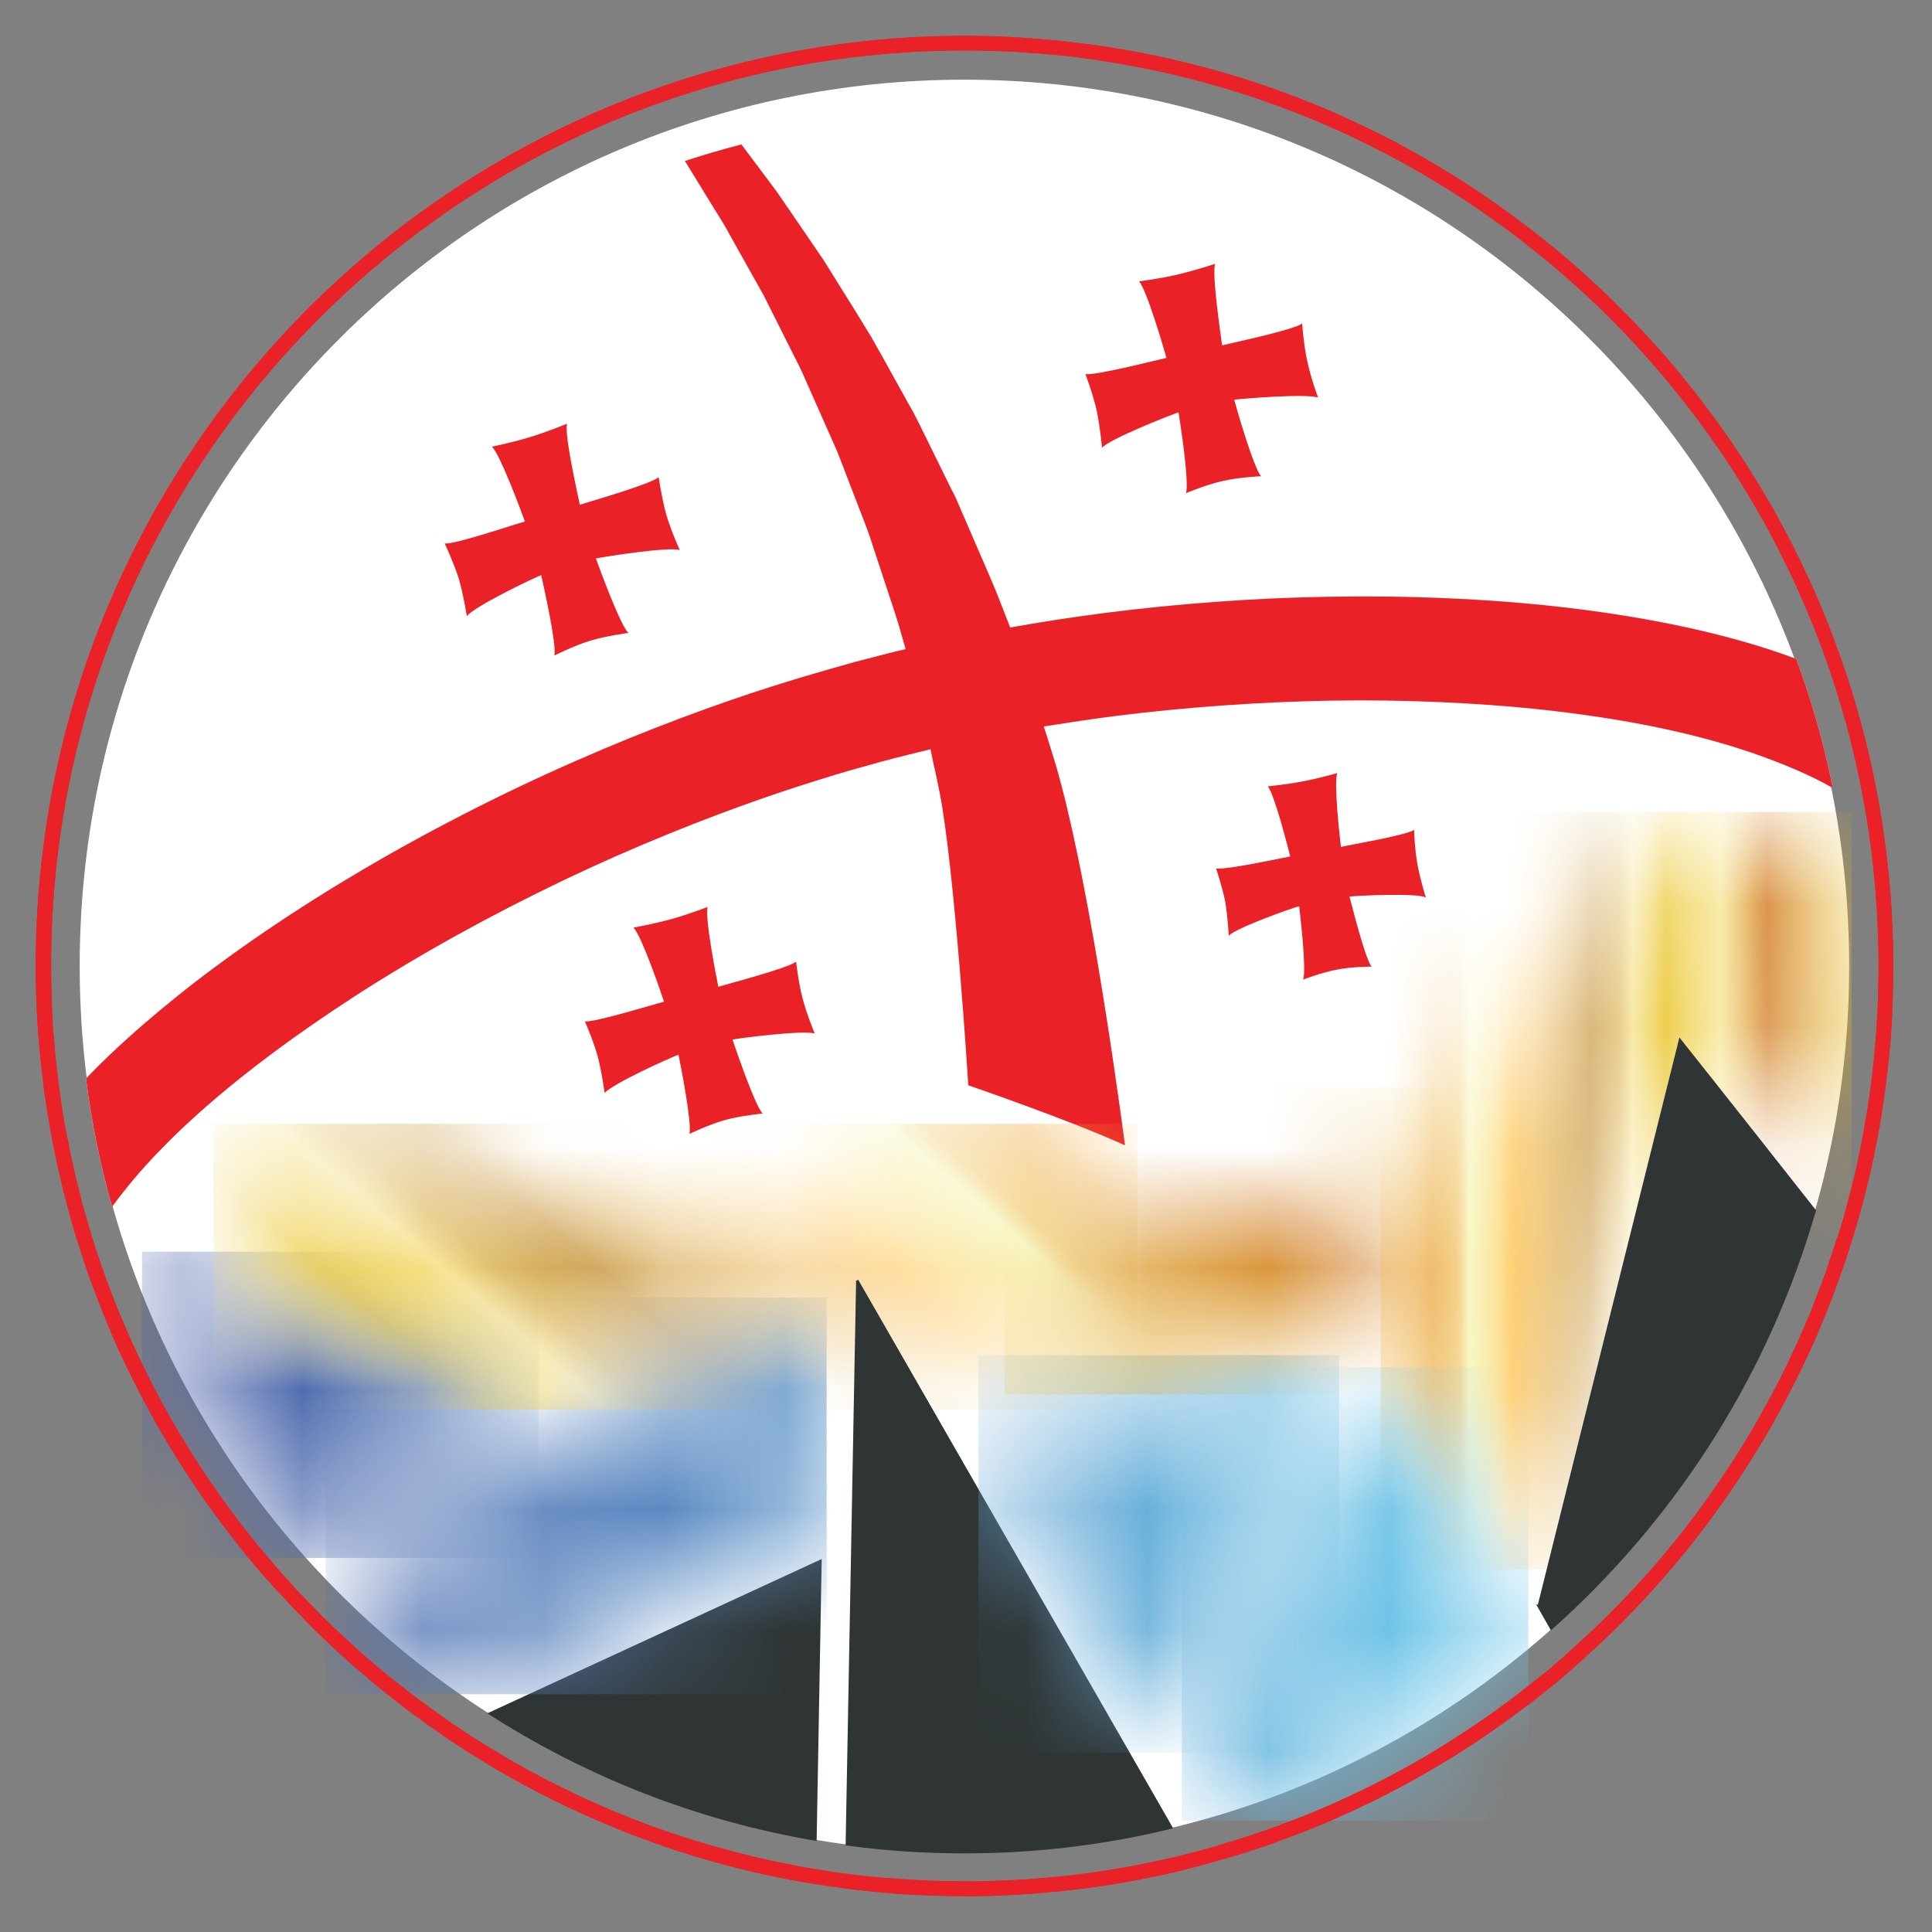
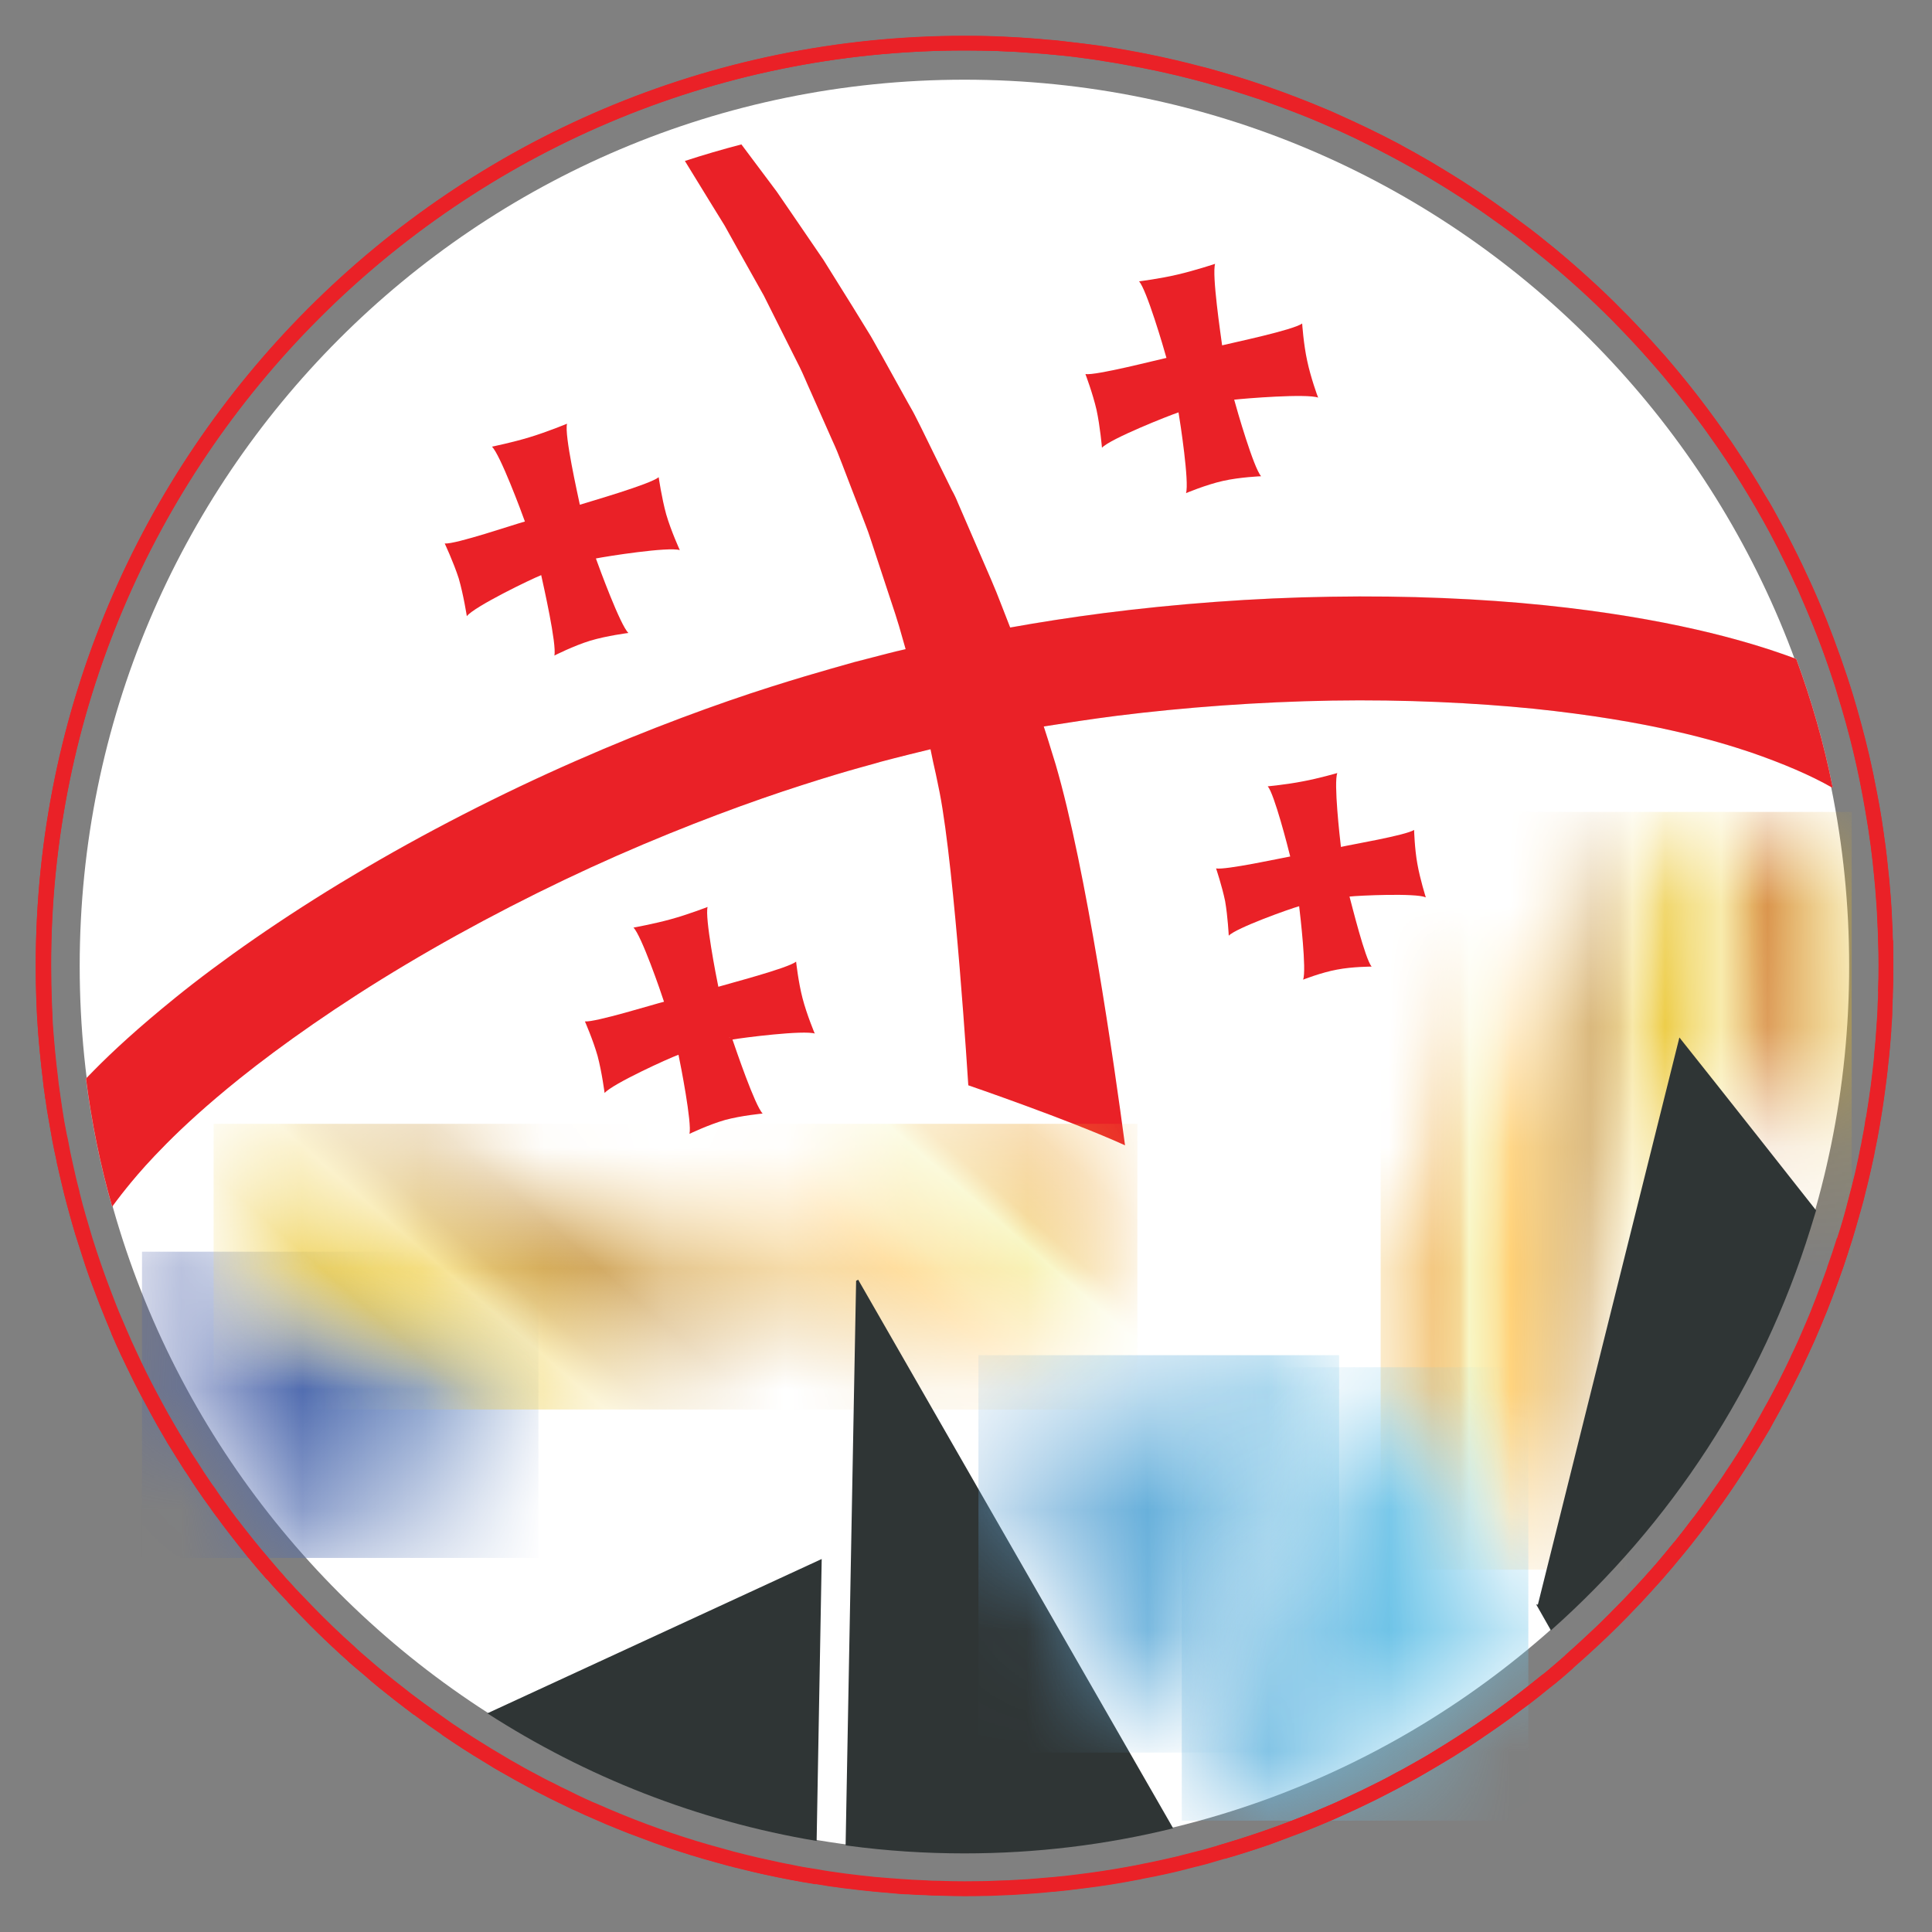
<svg xmlns="http://www.w3.org/2000/svg" width="16" height="16" viewBox="0 0 16 16" fill="none">
  <rect x="0" y="0" width="16" height="16" fill="#808080" stroke="none" />
  <g clip-path="url(#clip0_1_18)">
    <g clip-path="url(#clip1_1_18)">
      <path d="M15.07 8.251C15.067 8.261 15.065 8.272 15.06 8.281C15.065 8.271 15.067 8.262 15.068 8.251H15.069H15.07Z" fill="black" />
      <path d="M0.66 8C0.66 3.946 3.94 0.66 7.987 0.66C12.034 0.66 15.314 3.946 15.314 8C15.314 12.054 12.033 15.34 7.987 15.34C3.941 15.34 0.66 12.054 0.66 8Z" fill="white" />
      <path d="M0.76 10.255C0.754 10.267 0.748 10.278 0.743 10.29C0.743 10.288 0.743 10.286 0.742 10.285C0.731 10.234 0.718 10.183 0.706 10.133C0.688 10.05 0.67 9.968 0.655 9.884C0.686 10.01 0.723 10.133 0.76 10.255Z" fill="#E4E2E2" />
      <path d="M15.174 6.523C14.991 6.419 14.766 6.323 14.5 6.231C14.359 6.184 14.151 6.118 13.855 6.052C13.56 5.985 13.179 5.919 12.698 5.869C12.218 5.821 11.634 5.792 11.031 5.802C10.428 5.812 9.806 5.858 9.248 5.928C9.037 5.955 8.834 5.986 8.645 6.016C8.338 6.069 8.067 6.122 7.852 6.171C7.799 6.183 7.751 6.193 7.706 6.204H7.705C7.444 6.267 7.292 6.308 7.292 6.308C7.292 6.308 7.229 6.327 7.114 6.358C7.002 6.389 6.837 6.438 6.638 6.502C6.238 6.63 5.692 6.829 5.109 7.085C4.526 7.342 3.91 7.658 3.358 7.988C2.807 8.316 2.324 8.659 1.985 8.93C1.706 9.154 1.514 9.333 1.377 9.471C1.238 9.611 1.151 9.711 1.088 9.787C1.03 9.857 0.976 9.926 0.928 9.992C0.829 9.648 0.758 9.295 0.711 8.931C0.732 8.911 0.751 8.89 0.772 8.869C0.931 8.707 1.147 8.508 1.451 8.262C1.821 7.962 2.339 7.597 2.922 7.25C3.505 6.901 4.153 6.57 4.767 6.301C5.38 6.031 5.955 5.823 6.38 5.688C6.591 5.621 6.765 5.571 6.885 5.536C7.007 5.502 7.072 5.483 7.072 5.483C7.072 5.483 7.129 5.468 7.231 5.442C7.3 5.424 7.39 5.4 7.499 5.375C7.552 5.363 7.609 5.349 7.668 5.336C7.863 5.292 8.1 5.242 8.366 5.196C8.604 5.153 8.867 5.112 9.145 5.076C9.73 5.001 10.384 4.951 11.019 4.941C11.656 4.93 12.274 4.958 12.788 5.011C13.816 5.117 14.451 5.306 14.782 5.422C14.814 5.433 14.844 5.444 14.876 5.456C15.002 5.799 15.104 6.153 15.177 6.518" fill="#E4E2E2" />
      <path d="M0.76 10.255C0.754 10.267 0.748 10.278 0.743 10.29C0.743 10.288 0.743 10.286 0.742 10.285C0.731 10.234 0.718 10.183 0.706 10.133C0.688 10.05 0.67 9.968 0.655 9.884C0.686 10.01 0.723 10.133 0.76 10.255Z" fill="#EA2127" />
      <path d="M15.174 6.523C14.992 6.419 14.766 6.323 14.5 6.231C14.359 6.184 14.151 6.118 13.855 6.052C13.56 5.985 13.179 5.919 12.698 5.869C12.218 5.821 11.634 5.792 11.031 5.802C10.428 5.812 9.806 5.858 9.248 5.928C9.037 5.955 8.834 5.986 8.645 6.016H8.644C8.667 6.089 8.691 6.16 8.712 6.232C8.722 6.264 8.732 6.296 8.742 6.329C8.998 7.203 9.228 8.819 9.317 9.485C8.853 9.274 8.019 8.988 8.019 8.988C8.019 8.988 7.908 7.211 7.782 6.565C7.771 6.513 7.761 6.46 7.75 6.41C7.735 6.342 7.719 6.274 7.706 6.205C7.445 6.268 7.293 6.309 7.293 6.309C7.293 6.309 7.23 6.328 7.115 6.359C7.003 6.39 6.838 6.439 6.64 6.503C6.239 6.631 5.693 6.83 5.111 7.086C4.527 7.343 3.911 7.659 3.359 7.989C2.808 8.317 2.325 8.659 1.986 8.931C1.707 9.155 1.515 9.334 1.378 9.472C1.239 9.612 1.152 9.712 1.089 9.788C1.031 9.858 0.977 9.927 0.929 9.993C0.83 9.649 0.759 9.296 0.712 8.932C0.733 8.912 0.752 8.891 0.773 8.87C0.932 8.708 1.148 8.509 1.452 8.263C1.822 7.963 2.34 7.598 2.923 7.251C3.506 6.902 4.154 6.571 4.768 6.302C5.381 6.032 5.956 5.824 6.381 5.689C6.592 5.622 6.766 5.571 6.886 5.537C7.008 5.503 7.073 5.484 7.073 5.484C7.073 5.484 7.13 5.469 7.232 5.443C7.301 5.425 7.391 5.401 7.5 5.376L7.476 5.292C7.438 5.151 7.391 5.013 7.345 4.875L7.208 4.459C7.197 4.423 7.184 4.39 7.171 4.355L7.132 4.253L7.053 4.049L6.974 3.843L6.934 3.741C6.921 3.709 6.905 3.674 6.89 3.641L6.712 3.239C6.681 3.172 6.654 3.103 6.622 3.039L6.523 2.842L6.325 2.447L6.109 2.062L6.001 1.868L5.885 1.68L5.672 1.333C5.825 1.283 5.982 1.237 6.14 1.196L6.295 1.403L6.432 1.586L6.561 1.774L6.82 2.153L7.062 2.541L7.182 2.736C7.224 2.801 7.258 2.869 7.297 2.935L7.52 3.337C7.538 3.37 7.559 3.404 7.576 3.438L7.628 3.541L7.729 3.747L7.831 3.954L7.882 4.058C7.901 4.091 7.918 4.127 7.932 4.162L8.115 4.585C8.176 4.727 8.239 4.866 8.294 5.012L8.366 5.197C8.604 5.154 8.867 5.113 9.145 5.077C9.73 5.002 10.385 4.951 11.019 4.942C11.656 4.931 12.274 4.959 12.788 5.012C13.816 5.118 14.451 5.306 14.782 5.423C14.814 5.434 14.844 5.445 14.876 5.457C15.002 5.8 15.104 6.154 15.177 6.519" fill="#EA2127" />
      <path d="M2.318 13.019L2.261 13.051L2.209 13.08C2.209 13.08 2.207 13.076 2.205 13.075C2.158 13.022 2.112 12.969 2.067 12.913C2.062 12.907 2.058 12.902 2.054 12.898C2.007 12.84 1.961 12.782 1.916 12.723C1.879 12.675 1.841 12.627 1.805 12.576C1.779 12.543 1.756 12.511 1.732 12.476C1.701 12.435 1.672 12.392 1.643 12.35C1.612 12.304 1.581 12.259 1.552 12.212C1.521 12.168 1.493 12.121 1.463 12.074C1.436 12.031 1.41 11.989 1.383 11.945C1.378 11.934 1.372 11.925 1.366 11.915C1.342 11.873 1.318 11.832 1.294 11.79C1.261 11.729 1.226 11.668 1.194 11.606C1.165 11.552 1.135 11.496 1.108 11.441C1.103 11.43 1.097 11.419 1.092 11.408C1.064 11.351 1.036 11.294 1.009 11.237C1.008 11.235 1.007 11.231 1.004 11.227C0.976 11.167 0.948 11.104 0.921 11.041C0.932 11.027 0.944 11.013 0.957 10.998C0.958 10.996 0.961 10.992 0.963 10.989C0.977 10.971 0.992 10.951 1.008 10.933C1.033 10.992 1.059 11.05 1.084 11.111C1.111 11.169 1.137 11.227 1.165 11.285C1.221 11.401 1.28 11.515 1.341 11.628C1.371 11.684 1.403 11.74 1.435 11.795C1.467 11.851 1.5 11.906 1.534 11.96C1.567 12.014 1.601 12.068 1.636 12.122C1.67 12.176 1.705 12.229 1.741 12.281C1.751 12.295 1.76 12.308 1.771 12.322C1.805 12.373 1.841 12.423 1.878 12.473C1.924 12.537 1.971 12.599 2.019 12.66C2.061 12.714 2.105 12.769 2.147 12.82C2.158 12.833 2.169 12.847 2.18 12.859C2.221 12.909 2.264 12.958 2.305 13.006C2.31 13.011 2.314 13.015 2.317 13.02" fill="#EA2127" />
      <mask id="mask0_1_18" style="mask-type:luminance" maskUnits="userSpaceOnUse" x="1" y="10" width="4" height="3">
        <path d="M1.176 10.726C1.176 10.726 1.207 10.804 1.223 10.843C1.417 11.303 1.656 11.74 1.934 12.147C2.107 12.397 2.293 12.637 2.494 12.865C2.504 12.877 2.515 12.891 2.526 12.902L4.459 11.811L1.632 10.366L1.175 10.726H1.176Z" fill="white" />
      </mask>
      <g mask="url(#mask0_1_18)">
        <path d="M4.459 10.366H1.176V12.902H4.459V10.366Z" fill="url(#paint0_linear_1_18)" />
      </g>
      <path d="M6.758 15.481V15.543L6.756 15.605C6.614 15.582 6.475 15.555 6.334 15.525C6.265 15.51 6.196 15.493 6.127 15.476C6.058 15.46 5.99 15.441 5.922 15.422C5.854 15.404 5.786 15.383 5.719 15.363C5.584 15.321 5.451 15.277 5.32 15.226C5.248 15.2 5.177 15.173 5.105 15.143C5.046 15.12 4.988 15.095 4.93 15.069C4.875 15.046 4.82 15.021 4.767 14.996C4.75 14.989 4.732 14.981 4.716 14.973C4.668 14.95 4.621 14.927 4.574 14.904C4.556 14.895 4.538 14.887 4.521 14.877C4.469 14.851 4.417 14.825 4.367 14.797C4.305 14.764 4.245 14.73 4.185 14.696C4.124 14.662 4.064 14.627 4.006 14.59C3.886 14.518 3.772 14.443 3.657 14.365L3.717 14.337L3.785 14.306C3.877 14.368 3.97 14.427 4.065 14.485C4.117 14.516 4.17 14.548 4.223 14.579C4.261 14.6 4.297 14.621 4.335 14.642C4.37 14.662 4.405 14.68 4.44 14.699C4.485 14.724 4.529 14.746 4.575 14.768C4.618 14.791 4.661 14.813 4.705 14.833C4.75 14.855 4.798 14.877 4.843 14.9C4.88 14.917 4.918 14.934 4.955 14.949C5.218 15.065 5.488 15.166 5.765 15.251C5.827 15.271 5.89 15.288 5.953 15.305C6.031 15.327 6.108 15.348 6.186 15.367C6.241 15.381 6.297 15.393 6.353 15.405C6.42 15.42 6.486 15.434 6.554 15.447C6.622 15.46 6.688 15.472 6.756 15.483" fill="#EA2127" />
      <path d="M6.805 12.911L6.763 15.246C5.774 15.08 4.851 14.714 4.036 14.189L6.805 12.911Z" fill="#2F3535" />
      <path d="M3.554 14.142L3.487 14.173L3.427 14.201C3.329 14.127 3.232 14.052 3.137 13.975C3.096 13.942 3.054 13.907 3.015 13.871C2.971 13.835 2.927 13.797 2.884 13.76C2.884 13.759 2.883 13.757 2.881 13.756C2.837 13.717 2.795 13.678 2.752 13.638C2.709 13.598 2.667 13.558 2.625 13.516C2.583 13.476 2.542 13.435 2.502 13.392C2.46 13.35 2.421 13.308 2.38 13.265L2.43 13.237L2.489 13.204C2.521 13.238 2.554 13.273 2.587 13.306C2.699 13.421 2.813 13.531 2.932 13.637C2.965 13.67 3.002 13.7 3.038 13.731C3.134 13.816 3.234 13.898 3.337 13.977C3.378 14.01 3.42 14.041 3.462 14.073C3.493 14.096 3.524 14.12 3.556 14.142" fill="#EA2127" />
      <mask id="mask1_1_18" style="mask-type:luminance" maskUnits="userSpaceOnUse" x="2" y="10" width="5" height="5">
-         <path d="M5.935 11.259L2.697 13.086C3 13.405 3.334 13.695 3.69 13.954C3.726 13.979 3.762 14.005 3.797 14.03L6.809 12.64L6.826 11.739L6.846 10.744L5.934 11.258L5.935 11.259Z" fill="white" />
-       </mask>
+         </mask>
      <g mask="url(#mask1_1_18)">
-         <path d="M6.846 10.745H2.697V14.031H6.846V10.745Z" fill="url(#paint1_linear_1_18)" />
-       </g>
+         </g>
      <mask id="mask2_1_18" style="mask-type:luminance" maskUnits="userSpaceOnUse" x="1" y="9" width="9" height="3">
        <path d="M1.769 10.242L4.707 11.673L7.198 10.267L7.957 11.588L9.219 10.173L9.376 9.997L9.419 9.949C9.402 9.942 7.912 9.375 7.912 9.375L5.643 10.5L2.66 9.307L1.769 10.242Z" fill="white" />
      </mask>
      <g mask="url(#mask2_1_18)">
        <path d="M9.419 9.307H1.769V11.673H9.419V9.307Z" fill="url(#paint2_linear_1_18)" />
      </g>
      <path d="M9.716 15.141C9.161 15.278 8.582 15.349 7.987 15.349C7.661 15.349 7.342 15.328 7.028 15.286C7.019 15.285 7.011 15.284 7.003 15.282L7.072 11.561L7.09 10.607L7.107 10.598L7.489 11.263L9.514 14.79L9.544 14.842L9.715 15.14L9.716 15.141Z" fill="#2F3535" />
-       <path d="M9.901 15.461C9.825 15.481 9.748 15.5 9.67 15.518C9.601 15.534 9.533 15.546 9.464 15.56C9.448 15.564 9.432 15.567 9.416 15.57C9.344 15.583 9.273 15.597 9.2 15.608C9.122 15.62 9.043 15.633 8.964 15.641H8.962C8.884 15.651 8.805 15.661 8.726 15.668C8.722 15.668 8.719 15.669 8.715 15.668C8.703 15.669 8.688 15.671 8.674 15.672C8.672 15.672 8.669 15.672 8.667 15.673C8.604 15.679 8.542 15.684 8.478 15.688C8.415 15.693 8.351 15.695 8.287 15.698H8.281C8.249 15.699 8.218 15.7 8.186 15.702C8.12 15.703 8.054 15.704 7.987 15.704C7.914 15.704 7.841 15.703 7.77 15.7C7.735 15.7 7.703 15.699 7.67 15.696C7.621 15.695 7.571 15.692 7.522 15.689C7.504 15.689 7.484 15.688 7.466 15.687C7.391 15.681 7.316 15.675 7.24 15.667C7.159 15.658 7.077 15.65 6.996 15.639V15.58L6.998 15.518C7.078 15.529 7.16 15.538 7.242 15.546C7.309 15.552 7.378 15.557 7.446 15.562C7.48 15.564 7.515 15.567 7.55 15.569C7.586 15.57 7.623 15.573 7.66 15.574C7.698 15.576 7.735 15.578 7.773 15.578C7.843 15.58 7.915 15.582 7.987 15.582C8.082 15.582 8.177 15.581 8.271 15.576C8.323 15.575 8.376 15.572 8.428 15.569C8.453 15.568 8.475 15.567 8.5 15.565C8.553 15.561 8.606 15.558 8.658 15.552C8.679 15.551 8.7 15.55 8.719 15.547C8.786 15.541 8.853 15.534 8.919 15.526C9.058 15.509 9.198 15.488 9.335 15.462C9.382 15.454 9.428 15.446 9.472 15.436C9.499 15.431 9.526 15.426 9.552 15.42C9.586 15.413 9.62 15.405 9.652 15.398C9.709 15.384 9.767 15.371 9.822 15.357C9.828 15.356 9.833 15.355 9.839 15.353L9.87 15.409L9.902 15.462L9.901 15.461Z" fill="#EA2127" />
      <mask id="mask3_1_18" style="mask-type:luminance" maskUnits="userSpaceOnUse" x="8" y="11" width="4" height="4">
        <path d="M8.103 11.841L9.637 14.514L11.09 11.223L8.103 11.841Z" fill="white" />
      </mask>
      <g mask="url(#mask3_1_18)">
        <path d="M11.09 11.223H8.103V14.514H11.09V11.223Z" fill="url(#paint3_linear_1_18)" />
      </g>
      <mask id="mask4_1_18" style="mask-type:luminance" maskUnits="userSpaceOnUse" x="8" y="9" width="5" height="3">
-         <path d="M10.762 10.154L9.671 10.031L8.318 11.549L11.212 10.95L11.283 10.787L12.076 9.005L10.762 10.154Z" fill="white" />
-       </mask>
+         </mask>
      <g mask="url(#mask4_1_18)">
        <path d="M12.075 9.005H8.318V11.549H12.075V9.005Z" fill="url(#paint4_linear_1_18)" />
      </g>
      <mask id="mask5_1_18" style="mask-type:luminance" maskUnits="userSpaceOnUse" x="11" y="6" width="5" height="7">
        <path d="M12.526 8.591L11.434 11.049L12.557 12.999L13.842 8.163V8.165C14.256 8.706 14.68 9.24 15.115 9.766C15.196 9.395 15.258 8.974 15.3 8.516C15.336 8.109 15.3 7.514 15.3 7.514L14.156 6.724L12.526 8.592V8.591Z" fill="white" />
      </mask>
      <g mask="url(#mask5_1_18)">
        <path d="M15.335 6.724H11.434V12.999H15.335V6.724Z" fill="url(#paint5_linear_1_18)" />
      </g>
      <mask id="mask6_1_18" style="mask-type:luminance" maskUnits="userSpaceOnUse" x="9" y="11" width="4" height="5">
        <path d="M9.787 14.775L9.961 15.078C9.981 15.073 9.999 15.068 10.017 15.062C10.985 14.783 11.869 14.309 12.628 13.687C12.638 13.68 12.648 13.671 12.658 13.663L11.312 11.323L9.788 14.775H9.787Z" fill="white" />
      </mask>
      <g mask="url(#mask6_1_18)">
        <path d="M12.657 11.323H9.787V15.078H12.657V11.323Z" fill="url(#paint6_linear_1_18)" />
      </g>
      <path d="M12.836 13.975C12.78 14.022 12.724 14.066 12.667 14.11C12.635 14.134 12.604 14.157 12.572 14.18C12.521 14.219 12.468 14.258 12.415 14.295C12.377 14.322 12.337 14.349 12.299 14.375C12.215 14.433 12.129 14.489 12.041 14.544C11.995 14.572 11.949 14.6 11.901 14.628C11.846 14.661 11.791 14.692 11.736 14.724C11.68 14.755 11.624 14.786 11.568 14.815C11.512 14.844 11.456 14.873 11.398 14.903C11.341 14.931 11.283 14.959 11.226 14.986C11.167 15.013 11.109 15.039 11.051 15.065C10.933 15.116 10.814 15.165 10.694 15.209C10.633 15.232 10.572 15.255 10.512 15.277C10.39 15.319 10.268 15.358 10.143 15.394L10.112 15.342L10.081 15.286C10.312 15.218 10.54 15.141 10.762 15.053C10.818 15.031 10.874 15.009 10.93 14.984C10.974 14.966 11.018 14.947 11.061 14.928C11.13 14.896 11.198 14.864 11.266 14.832C11.32 14.805 11.376 14.778 11.43 14.751C11.475 14.728 11.52 14.704 11.563 14.68C11.583 14.671 11.601 14.66 11.62 14.65C11.664 14.625 11.707 14.601 11.751 14.576C11.752 14.575 11.753 14.575 11.753 14.575C11.8 14.549 11.846 14.521 11.893 14.492C12.004 14.424 12.115 14.353 12.223 14.28C12.272 14.247 12.319 14.214 12.367 14.18C12.507 14.08 12.642 13.975 12.774 13.868L12.807 13.925L12.836 13.974V13.975Z" fill="#EA2127" />
      <path d="M15.04 10.025C15.025 10.076 15.009 10.127 14.993 10.178C14.589 11.478 13.836 12.622 12.844 13.502L12.722 13.287L12.736 13.289L13.385 10.687L13.908 8.592C14.097 8.829 14.316 9.106 14.557 9.411C14.711 9.607 14.874 9.813 15.041 10.025" fill="#2F3535" />
      <path d="M15.307 10.363C15.307 10.363 15.306 10.368 15.305 10.37C15.279 10.451 15.251 10.533 15.221 10.614C15.191 10.697 15.159 10.78 15.127 10.862C15.094 10.943 15.059 11.025 15.025 11.105C14.989 11.185 14.952 11.264 14.914 11.344C14.876 11.423 14.836 11.501 14.795 11.579C14.755 11.655 14.712 11.732 14.67 11.808C14.665 11.815 14.661 11.823 14.658 11.83C14.617 11.898 14.578 11.966 14.536 12.032C14.49 12.107 14.444 12.18 14.395 12.253C14.35 12.321 14.304 12.388 14.257 12.454C14.253 12.459 14.251 12.463 14.247 12.467C14.2 12.535 14.15 12.601 14.1 12.667C14.095 12.673 14.09 12.681 14.085 12.687C14.034 12.752 13.983 12.817 13.93 12.882C13.876 12.949 13.82 13.014 13.762 13.081C13.705 13.145 13.647 13.208 13.589 13.271C13.588 13.271 13.588 13.272 13.588 13.272C13.468 13.399 13.346 13.521 13.219 13.639C13.155 13.697 13.091 13.756 13.025 13.813L12.996 13.764L12.964 13.706C13.029 13.649 13.092 13.591 13.155 13.532C13.217 13.475 13.277 13.417 13.336 13.357C13.34 13.353 13.343 13.348 13.347 13.345C13.406 13.286 13.464 13.227 13.522 13.165C13.581 13.101 13.639 13.037 13.695 12.973C13.699 12.968 13.702 12.963 13.707 12.96C13.757 12.902 13.807 12.842 13.855 12.782C13.86 12.776 13.865 12.77 13.871 12.764C13.919 12.703 13.968 12.641 14.014 12.579C14.019 12.574 14.023 12.568 14.027 12.563C14.07 12.505 14.113 12.447 14.155 12.387C14.162 12.376 14.171 12.366 14.178 12.353C14.22 12.294 14.261 12.236 14.298 12.177C14.31 12.16 14.321 12.143 14.334 12.124C14.376 12.06 14.417 11.996 14.456 11.93C14.495 11.865 14.533 11.801 14.569 11.736C14.584 11.71 14.598 11.684 14.611 11.66C14.648 11.596 14.681 11.532 14.715 11.468C14.719 11.462 14.722 11.456 14.725 11.449C14.76 11.38 14.795 11.309 14.829 11.238C14.831 11.233 14.832 11.229 14.834 11.226C14.871 11.15 14.905 11.074 14.937 10.998C14.938 10.994 14.941 10.989 14.942 10.986C14.977 10.907 15.009 10.828 15.039 10.748C15.069 10.67 15.098 10.593 15.127 10.512C15.129 10.506 15.132 10.498 15.133 10.491C15.161 10.412 15.188 10.333 15.213 10.252C15.213 10.252 15.213 10.248 15.213 10.248C15.229 10.267 15.245 10.286 15.261 10.307C15.276 10.325 15.29 10.345 15.304 10.363" fill="#EA2127" />
      <path d="M10.916 3.292C10.911 3.282 10.854 3.123 10.826 2.99C10.795 2.85 10.784 2.679 10.784 2.679C10.712 2.733 10.205 2.839 10.121 2.86C10.11 2.776 10.035 2.274 10.063 2.185C10.063 2.185 9.894 2.241 9.751 2.274C9.608 2.308 9.433 2.33 9.433 2.33C9.495 2.396 9.638 2.884 9.66 2.964C9.576 2.982 9.075 3.111 8.989 3.098C8.989 3.098 9.049 3.256 9.081 3.394C9.111 3.533 9.126 3.708 9.126 3.708C9.194 3.634 9.679 3.442 9.76 3.415C9.774 3.498 9.85 3.994 9.822 4.084C9.822 4.084 9.985 4.015 10.127 3.983C10.268 3.951 10.444 3.944 10.444 3.944C10.382 3.875 10.243 3.392 10.221 3.31C10.306 3.3 10.823 3.258 10.917 3.293M10.198 3.296H10.193C10.193 3.296 10.197 3.296 10.198 3.295V3.296Z" fill="#EA2127" />
      <path d="M11.808 7.432C11.808 7.432 11.76 7.28 11.738 7.154C11.715 7.028 11.711 6.873 11.711 6.873C11.643 6.918 11.18 6.996 11.105 7.014C11.096 6.939 11.044 6.48 11.075 6.402C11.075 6.402 10.92 6.447 10.789 6.471C10.658 6.497 10.499 6.512 10.499 6.512C10.553 6.574 10.667 7.019 10.685 7.093C10.607 7.107 10.15 7.206 10.071 7.192C10.071 7.192 10.12 7.337 10.146 7.463C10.168 7.59 10.176 7.749 10.176 7.749C10.238 7.684 10.685 7.525 10.759 7.505C10.768 7.58 10.821 8.032 10.792 8.113C10.792 8.113 10.941 8.054 11.072 8.03C11.2 8.005 11.359 8.005 11.359 8.005C11.305 7.94 11.196 7.498 11.176 7.425C11.254 7.416 11.725 7.395 11.806 7.431M10.771 7.483C10.771 7.483 10.773 7.481 10.774 7.481L10.771 7.483Z" fill="#EA2127" />
      <path d="M5.63 4.556C5.63 4.556 5.557 4.397 5.517 4.259C5.479 4.121 5.455 3.952 5.455 3.952C5.386 4.01 4.884 4.154 4.802 4.18C4.785 4.097 4.672 3.599 4.696 3.509C4.696 3.509 4.531 3.577 4.389 3.62C4.25 3.663 4.074 3.699 4.074 3.699C4.141 3.762 4.319 4.24 4.347 4.319C4.264 4.341 3.771 4.509 3.683 4.501C3.683 4.501 3.755 4.654 3.799 4.79C3.839 4.928 3.866 5.103 3.866 5.103C3.928 5.023 4.4 4.795 4.482 4.763C4.5 4.846 4.612 5.338 4.591 5.429C4.591 5.429 4.75 5.348 4.888 5.306C5.028 5.264 5.204 5.242 5.204 5.242C5.137 5.178 4.963 4.703 4.935 4.625C5.02 4.608 5.536 4.526 5.631 4.556M4.911 4.611H4.907C4.907 4.611 4.909 4.61 4.911 4.61V4.611Z" fill="#EA2127" />
      <path d="M6.748 8.561C6.748 8.561 6.681 8.402 6.646 8.266C6.611 8.131 6.593 7.964 6.593 7.964C6.524 8.019 6.03 8.147 5.949 8.172C5.932 8.091 5.836 7.599 5.86 7.511C5.86 7.511 5.697 7.574 5.558 7.612C5.418 7.651 5.246 7.682 5.246 7.682C5.311 7.745 5.474 8.217 5.499 8.296C5.417 8.316 4.93 8.467 4.844 8.459C4.844 8.459 4.911 8.611 4.949 8.745C4.985 8.881 5.007 9.052 5.007 9.052C5.07 8.977 5.54 8.763 5.619 8.735C5.636 8.815 5.731 9.3 5.71 9.39C5.71 9.39 5.868 9.314 6.005 9.275C6.142 9.238 6.316 9.222 6.316 9.222C6.252 9.157 6.093 8.687 6.066 8.609C6.15 8.594 6.658 8.529 6.75 8.56M5.633 8.71C5.633 8.71 5.635 8.708 5.637 8.708C5.636 8.708 5.635 8.709 5.633 8.71ZM6.039 8.594C6.039 8.594 6.04 8.594 6.043 8.593C6.043 8.593 6.044 8.594 6.044 8.595C6.044 8.595 6.04 8.595 6.039 8.594Z" fill="#EA2127" />
      <path d="M15.675 7.789C15.675 7.781 15.675 7.773 15.674 7.764C15.674 7.725 15.672 7.686 15.669 7.648C15.667 7.581 15.664 7.516 15.659 7.45C15.655 7.396 15.65 7.34 15.645 7.285C15.641 7.244 15.636 7.202 15.632 7.162C15.622 7.062 15.609 6.963 15.595 6.866C15.588 6.818 15.58 6.77 15.572 6.723C15.563 6.674 15.556 6.627 15.546 6.579C15.535 6.523 15.524 6.467 15.514 6.413C15.502 6.357 15.489 6.302 15.477 6.248C15.438 6.084 15.394 5.921 15.346 5.76C15.314 5.655 15.279 5.55 15.242 5.445C15.241 5.441 15.24 5.438 15.238 5.434C15.219 5.385 15.202 5.334 15.184 5.286C15.164 5.233 15.143 5.181 15.124 5.131C15.103 5.079 15.082 5.029 15.06 4.977C15.039 4.926 15.015 4.875 14.993 4.825C14.947 4.724 14.9 4.624 14.85 4.527C14.797 4.422 14.741 4.318 14.684 4.216C14.663 4.178 14.641 4.141 14.617 4.103C14.581 4.04 14.542 3.977 14.503 3.914C14.482 3.881 14.46 3.846 14.439 3.814C14.414 3.776 14.388 3.737 14.364 3.699C14.342 3.666 14.32 3.635 14.296 3.603C14.283 3.582 14.269 3.561 14.254 3.542C14.108 3.336 13.953 3.139 13.789 2.949C13.753 2.908 13.715 2.866 13.678 2.826C13.637 2.78 13.595 2.735 13.552 2.69C13.51 2.645 13.467 2.601 13.423 2.558C13.342 2.475 13.257 2.395 13.171 2.316C13.075 2.228 12.977 2.142 12.876 2.059C12.829 2.021 12.78 1.981 12.732 1.943C12.69 1.91 12.647 1.877 12.604 1.846C12.447 1.725 12.284 1.612 12.115 1.504C12.068 1.474 12.02 1.444 11.972 1.415C11.886 1.362 11.799 1.311 11.711 1.262C11.668 1.238 11.623 1.215 11.58 1.19C11.415 1.102 11.244 1.021 11.073 0.944C11.039 0.928 11.004 0.913 10.968 0.9C10.816 0.835 10.661 0.776 10.503 0.721C10.455 0.704 10.407 0.688 10.359 0.672C10.318 0.659 10.278 0.645 10.236 0.634C10.188 0.619 10.141 0.604 10.092 0.591C10.039 0.575 9.984 0.56 9.93 0.548C9.667 0.478 9.398 0.424 9.125 0.382C9.073 0.375 9.019 0.368 8.966 0.361C8.91 0.354 8.854 0.348 8.797 0.341C8.759 0.336 8.719 0.332 8.68 0.33C8.626 0.324 8.568 0.32 8.512 0.316C8.465 0.312 8.416 0.31 8.368 0.308C8.33 0.305 8.293 0.304 8.255 0.303C8.167 0.299 8.078 0.298 7.99 0.298C3.746 0.296 0.296 3.752 0.296 7.999C0.296 8.185 0.302 8.37 0.316 8.554C0.321 8.613 0.326 8.674 0.332 8.734C0.338 8.794 0.344 8.854 0.352 8.915C0.357 8.968 0.364 9.021 0.372 9.074C0.373 9.086 0.374 9.097 0.377 9.107C0.384 9.163 0.393 9.217 0.403 9.272C0.413 9.33 0.424 9.389 0.434 9.448C0.445 9.504 0.456 9.56 0.469 9.616C0.47 9.621 0.47 9.626 0.471 9.63C0.483 9.687 0.497 9.742 0.51 9.799C0.523 9.856 0.537 9.913 0.553 9.971C0.568 10.028 0.584 10.085 0.6 10.142C0.616 10.198 0.633 10.255 0.652 10.311L0.706 10.479C0.743 10.59 0.785 10.7 0.827 10.808C0.843 10.847 0.858 10.886 0.874 10.925C0.89 10.963 0.906 11.003 0.922 11.041C0.949 11.103 0.976 11.166 1.005 11.226C1.008 11.23 1.009 11.233 1.01 11.236C1.037 11.294 1.064 11.351 1.093 11.408C1.098 11.419 1.104 11.43 1.109 11.441C1.136 11.497 1.166 11.552 1.195 11.606C1.227 11.668 1.262 11.729 1.295 11.79C1.318 11.832 1.343 11.873 1.367 11.914C1.373 11.924 1.379 11.934 1.384 11.944C1.411 11.988 1.437 12.03 1.464 12.073C1.493 12.12 1.522 12.167 1.553 12.211C1.582 12.258 1.613 12.303 1.644 12.349C1.673 12.391 1.702 12.434 1.733 12.475C1.757 12.51 1.78 12.543 1.806 12.575C1.842 12.626 1.88 12.674 1.917 12.723C1.963 12.781 2.008 12.839 2.055 12.897C2.06 12.902 2.064 12.906 2.069 12.912C2.114 12.967 2.16 13.021 2.207 13.075C2.208 13.076 2.209 13.079 2.211 13.079C2.266 13.143 2.323 13.205 2.381 13.265C2.422 13.308 2.461 13.35 2.502 13.392C2.544 13.434 2.585 13.476 2.626 13.517C2.668 13.558 2.71 13.598 2.753 13.638C2.796 13.679 2.838 13.717 2.882 13.756C2.883 13.757 2.884 13.759 2.885 13.76C2.928 13.797 2.971 13.835 3.016 13.871C3.056 13.907 3.097 13.941 3.138 13.975C3.233 14.052 3.33 14.128 3.428 14.201C3.503 14.257 3.58 14.312 3.657 14.364C3.772 14.443 3.886 14.518 4.006 14.588C4.064 14.625 4.123 14.661 4.185 14.694C4.244 14.728 4.305 14.762 4.367 14.795C4.418 14.823 4.469 14.85 4.521 14.875C4.538 14.885 4.557 14.893 4.574 14.902C4.621 14.925 4.668 14.948 4.716 14.971C4.732 14.98 4.749 14.987 4.767 14.994C4.82 15.02 4.875 15.044 4.93 15.067C4.988 15.093 5.046 15.118 5.105 15.141C5.176 15.171 5.248 15.198 5.32 15.224C5.451 15.274 5.584 15.319 5.719 15.361C5.787 15.381 5.854 15.402 5.922 15.42C5.99 15.44 6.058 15.458 6.127 15.474C6.196 15.491 6.265 15.509 6.334 15.523C6.475 15.555 6.614 15.581 6.756 15.603C6.788 15.608 6.82 15.614 6.853 15.619C6.877 15.623 6.901 15.626 6.926 15.629C6.949 15.633 6.973 15.636 6.997 15.639C7.078 15.649 7.16 15.658 7.241 15.666C7.316 15.673 7.392 15.68 7.467 15.686C7.484 15.687 7.504 15.688 7.522 15.688C7.572 15.692 7.621 15.694 7.67 15.695C7.703 15.697 7.735 15.699 7.77 15.699C7.842 15.701 7.914 15.703 7.987 15.703C8.054 15.703 8.12 15.702 8.186 15.701C8.218 15.7 8.249 15.699 8.281 15.697H8.287C8.351 15.695 8.415 15.692 8.478 15.687C8.542 15.683 8.604 15.678 8.667 15.672C8.67 15.671 8.672 15.671 8.675 15.671C8.688 15.67 8.703 15.669 8.716 15.667C8.72 15.668 8.723 15.667 8.727 15.667C8.806 15.66 8.885 15.65 8.963 15.64H8.965C9.044 15.631 9.123 15.619 9.201 15.607C9.274 15.596 9.345 15.582 9.417 15.569C9.433 15.567 9.449 15.563 9.465 15.559C9.534 15.546 9.602 15.533 9.671 15.517C9.749 15.5 9.825 15.48 9.902 15.46C9.914 15.457 9.928 15.455 9.939 15.451C9.982 15.44 10.025 15.429 10.068 15.415C10.093 15.408 10.117 15.4 10.143 15.393C10.266 15.358 10.39 15.318 10.512 15.276C10.573 15.254 10.633 15.232 10.694 15.208C10.815 15.165 10.933 15.115 11.052 15.064C11.11 15.038 11.168 15.012 11.226 14.985C11.284 14.958 11.342 14.931 11.399 14.902C11.457 14.873 11.514 14.844 11.569 14.815C11.625 14.785 11.681 14.754 11.737 14.724C11.793 14.692 11.847 14.661 11.902 14.628C11.949 14.6 11.995 14.572 12.042 14.544C12.13 14.489 12.216 14.433 12.3 14.375C12.338 14.349 12.377 14.322 12.416 14.295C12.469 14.258 12.522 14.22 12.573 14.18C12.604 14.157 12.636 14.134 12.668 14.11C12.725 14.066 12.782 14.021 12.838 13.975C12.85 13.964 12.864 13.954 12.878 13.943C12.929 13.901 12.979 13.859 13.027 13.815C13.092 13.758 13.157 13.7 13.22 13.641C13.348 13.524 13.47 13.4 13.59 13.273C13.59 13.273 13.59 13.272 13.591 13.272C13.649 13.209 13.707 13.146 13.764 13.082C13.822 13.016 13.877 12.95 13.932 12.883C13.986 12.819 14.037 12.754 14.087 12.688C14.092 12.682 14.097 12.674 14.102 12.668C14.151 12.603 14.202 12.536 14.249 12.468C14.253 12.463 14.255 12.459 14.259 12.455C14.306 12.387 14.353 12.321 14.397 12.253C14.445 12.18 14.492 12.107 14.538 12.032C14.58 11.965 14.619 11.897 14.66 11.83C14.664 11.822 14.667 11.815 14.671 11.808C14.714 11.732 14.756 11.655 14.797 11.578C14.838 11.499 14.877 11.422 14.916 11.343C14.954 11.263 14.991 11.184 15.027 11.104C15.062 11.024 15.096 10.942 15.129 10.861C15.161 10.78 15.193 10.697 15.223 10.614C15.253 10.532 15.281 10.45 15.307 10.369C15.308 10.367 15.308 10.364 15.309 10.362C15.32 10.33 15.331 10.296 15.341 10.263C15.357 10.211 15.372 10.159 15.387 10.105C15.391 10.095 15.393 10.085 15.396 10.075C15.398 10.064 15.402 10.054 15.405 10.043C15.424 9.979 15.441 9.914 15.456 9.848C15.46 9.836 15.462 9.825 15.465 9.813C15.466 9.807 15.469 9.799 15.47 9.793C15.487 9.723 15.503 9.65 15.518 9.579C15.521 9.569 15.522 9.559 15.524 9.549C15.54 9.473 15.555 9.396 15.568 9.319C15.568 9.317 15.569 9.314 15.569 9.312C15.582 9.234 15.595 9.157 15.605 9.079C15.606 9.067 15.609 9.054 15.61 9.043C15.62 8.968 15.63 8.894 15.637 8.818C15.638 8.807 15.639 8.796 15.641 8.785C15.65 8.702 15.657 8.621 15.663 8.538V8.522C15.664 8.503 15.665 8.487 15.667 8.469C15.671 8.424 15.671 8.379 15.672 8.334C15.674 8.315 15.674 8.299 15.674 8.281C15.675 8.272 15.675 8.265 15.675 8.258V8.24C15.679 8.16 15.68 8.08 15.68 7.999C15.68 7.929 15.679 7.86 15.678 7.788M15.556 8.212C15.556 8.244 15.555 8.279 15.552 8.312C15.551 8.375 15.547 8.439 15.542 8.502C15.538 8.573 15.532 8.644 15.525 8.713C15.524 8.734 15.521 8.755 15.521 8.774C15.512 8.849 15.504 8.924 15.494 8.998C15.484 9.072 15.473 9.146 15.461 9.22C15.459 9.237 15.456 9.254 15.451 9.272C15.443 9.334 15.431 9.394 15.419 9.455C15.418 9.466 15.415 9.479 15.412 9.491C15.398 9.565 15.382 9.639 15.366 9.71C15.346 9.793 15.325 9.875 15.303 9.957C15.278 10.057 15.25 10.152 15.219 10.248C15.219 10.249 15.218 10.252 15.218 10.252C15.194 10.333 15.167 10.412 15.139 10.491C15.136 10.498 15.134 10.506 15.133 10.512C15.105 10.592 15.075 10.67 15.045 10.748C15.014 10.828 14.982 10.907 14.948 10.986C14.947 10.99 14.944 10.995 14.943 10.998C14.91 11.074 14.876 11.15 14.839 11.226C14.837 11.23 14.835 11.234 14.833 11.238C14.801 11.309 14.765 11.38 14.73 11.449C14.728 11.455 14.724 11.461 14.72 11.467C14.687 11.531 14.653 11.595 14.616 11.659C14.602 11.684 14.589 11.71 14.574 11.735C14.537 11.799 14.5 11.863 14.461 11.928C14.421 11.994 14.381 12.059 14.339 12.123C14.327 12.142 14.316 12.159 14.303 12.176C14.266 12.235 14.225 12.293 14.183 12.352C14.176 12.364 14.167 12.374 14.16 12.385C14.119 12.445 14.075 12.503 14.032 12.561C14.027 12.566 14.023 12.572 14.018 12.577C13.972 12.639 13.923 12.702 13.875 12.762C13.869 12.768 13.864 12.774 13.859 12.78C13.811 12.839 13.76 12.899 13.711 12.958C13.706 12.962 13.702 12.967 13.699 12.972C13.643 13.036 13.585 13.1 13.525 13.164C13.468 13.226 13.41 13.285 13.351 13.345C13.347 13.348 13.344 13.353 13.34 13.356C13.281 13.416 13.22 13.474 13.159 13.531C13.096 13.59 13.033 13.648 12.968 13.705C12.915 13.753 12.858 13.8 12.803 13.847C12.796 13.853 12.787 13.859 12.778 13.867C12.646 13.974 12.51 14.079 12.371 14.179C12.323 14.213 12.276 14.246 12.227 14.279C12.119 14.352 12.009 14.423 11.897 14.491C11.85 14.52 11.805 14.548 11.758 14.574C11.758 14.575 11.757 14.575 11.755 14.576C11.712 14.6 11.669 14.624 11.624 14.649C11.605 14.659 11.587 14.669 11.567 14.679C11.524 14.704 11.478 14.727 11.434 14.75C11.38 14.777 11.324 14.804 11.27 14.831C11.202 14.863 11.134 14.895 11.065 14.927C11.022 14.946 10.979 14.964 10.934 14.983C10.878 15.008 10.822 15.03 10.766 15.052C10.543 15.14 10.316 15.217 10.085 15.284C10.073 15.289 10.06 15.291 10.048 15.295C9.993 15.311 9.936 15.327 9.88 15.34C9.867 15.344 9.854 15.346 9.842 15.35C9.836 15.351 9.831 15.352 9.825 15.354C9.768 15.37 9.712 15.383 9.655 15.395C9.622 15.402 9.59 15.41 9.555 15.417C9.529 15.423 9.502 15.428 9.475 15.433C9.43 15.443 9.385 15.452 9.338 15.46C9.201 15.485 9.062 15.506 8.922 15.523C8.856 15.532 8.789 15.539 8.722 15.545C8.703 15.547 8.682 15.549 8.661 15.55C8.609 15.555 8.556 15.559 8.503 15.563C8.478 15.564 8.456 15.565 8.431 15.567C8.379 15.571 8.326 15.573 8.274 15.574C8.18 15.579 8.085 15.58 7.99 15.58C7.918 15.58 7.847 15.579 7.777 15.576C7.739 15.576 7.702 15.575 7.664 15.572C7.627 15.571 7.59 15.568 7.554 15.567C7.519 15.565 7.484 15.562 7.45 15.56C7.382 15.555 7.313 15.55 7.246 15.544C7.163 15.535 7.082 15.527 7.002 15.516C6.921 15.505 6.84 15.494 6.76 15.479C6.692 15.469 6.624 15.458 6.558 15.443C6.49 15.431 6.424 15.416 6.357 15.401C6.301 15.389 6.246 15.377 6.191 15.363C6.113 15.344 6.036 15.324 5.958 15.301C5.895 15.284 5.832 15.266 5.77 15.247C5.492 15.162 5.222 15.061 4.959 14.945C4.922 14.93 4.884 14.913 4.847 14.896C4.8 14.874 4.753 14.852 4.709 14.829C4.665 14.809 4.622 14.787 4.578 14.764C4.532 14.743 4.489 14.719 4.444 14.695C4.409 14.677 4.374 14.658 4.338 14.638C4.301 14.617 4.264 14.596 4.227 14.575C4.174 14.544 4.121 14.512 4.069 14.481C3.974 14.423 3.88 14.364 3.789 14.302C3.778 14.295 3.768 14.287 3.757 14.281C3.709 14.246 3.66 14.214 3.613 14.179C3.595 14.167 3.577 14.153 3.56 14.14H3.559C3.527 14.118 3.496 14.094 3.465 14.071C3.422 14.04 3.381 14.008 3.34 13.975C3.238 13.896 3.138 13.815 3.04 13.729C3.005 13.698 2.968 13.669 2.935 13.635C2.815 13.529 2.702 13.419 2.59 13.304C2.558 13.271 2.524 13.236 2.492 13.202C2.462 13.171 2.433 13.141 2.406 13.109C2.381 13.084 2.358 13.058 2.337 13.032C2.332 13.027 2.327 13.021 2.322 13.016C2.318 13.011 2.315 13.007 2.31 13.002C2.269 12.954 2.226 12.905 2.185 12.855C2.174 12.843 2.163 12.829 2.152 12.816C2.11 12.764 2.066 12.711 2.024 12.656C1.975 12.594 1.928 12.533 1.883 12.469C1.846 12.42 1.81 12.37 1.776 12.318C1.765 12.304 1.756 12.291 1.747 12.278C1.711 12.225 1.675 12.172 1.642 12.118C1.606 12.065 1.573 12.012 1.54 11.956C1.506 11.902 1.473 11.847 1.441 11.791C1.409 11.737 1.377 11.68 1.347 11.624C1.286 11.511 1.226 11.398 1.171 11.281C1.143 11.223 1.117 11.165 1.09 11.107C1.064 11.047 1.038 10.989 1.013 10.929C0.978 10.85 0.948 10.771 0.918 10.692C0.862 10.547 0.812 10.401 0.765 10.252C0.728 10.128 0.691 10.005 0.66 9.879C0.66 9.879 0.658 9.872 0.658 9.868C0.658 9.866 0.657 9.864 0.657 9.862C0.637 9.789 0.62 9.716 0.604 9.641C0.588 9.573 0.574 9.504 0.562 9.435C0.558 9.419 0.555 9.404 0.552 9.39C0.538 9.322 0.526 9.253 0.516 9.184C0.505 9.109 0.494 9.035 0.484 8.96C0.483 8.953 0.483 8.944 0.482 8.937C0.472 8.863 0.465 8.79 0.457 8.715C0.451 8.653 0.446 8.591 0.441 8.528C0.438 8.492 0.436 8.459 0.435 8.423C0.433 8.385 0.431 8.344 0.43 8.306C0.426 8.204 0.424 8.1 0.424 7.996C0.418 3.818 3.814 0.418 7.988 0.418C8.046 0.418 8.104 0.419 8.163 0.42C8.221 0.421 8.278 0.422 8.336 0.426C8.394 0.428 8.452 0.431 8.509 0.436C8.562 0.44 8.616 0.443 8.668 0.448C8.678 0.449 8.687 0.449 8.694 0.45C8.731 0.454 8.768 0.457 8.804 0.461C8.836 0.464 8.868 0.467 8.9 0.471C8.937 0.476 8.975 0.481 9.011 0.486C9.056 0.492 9.1 0.498 9.144 0.506C9.204 0.515 9.266 0.526 9.326 0.537C9.516 0.571 9.702 0.611 9.886 0.659C9.943 0.674 10.001 0.69 10.057 0.706C10.117 0.723 10.177 0.741 10.236 0.759C10.295 0.777 10.353 0.796 10.412 0.816H10.414C10.468 0.836 10.524 0.855 10.578 0.875C10.64 0.898 10.701 0.921 10.763 0.945C10.819 0.967 10.875 0.99 10.931 1.014C10.969 1.03 11.005 1.046 11.043 1.063C11.081 1.079 11.121 1.096 11.159 1.115C11.195 1.132 11.232 1.148 11.266 1.167C11.49 1.275 11.709 1.394 11.921 1.524C11.956 1.545 11.991 1.567 12.025 1.589C12.089 1.629 12.152 1.67 12.216 1.714C12.267 1.748 12.316 1.784 12.367 1.819C12.475 1.895 12.582 1.974 12.684 2.058C12.723 2.089 12.761 2.121 12.799 2.15C12.846 2.188 12.893 2.228 12.939 2.268C13.03 2.347 13.12 2.428 13.208 2.512C13.251 2.554 13.296 2.596 13.338 2.639C13.38 2.682 13.424 2.727 13.465 2.77C13.549 2.858 13.63 2.948 13.709 3.039C13.75 3.086 13.788 3.131 13.827 3.179C13.906 3.275 13.983 3.373 14.057 3.471C14.09 3.518 14.125 3.562 14.157 3.609C14.34 3.864 14.506 4.133 14.657 4.412C14.68 4.458 14.705 4.503 14.728 4.549C14.755 4.604 14.782 4.659 14.809 4.713C14.828 4.751 14.845 4.788 14.862 4.826C14.881 4.864 14.898 4.901 14.914 4.941C15.01 5.159 15.098 5.384 15.173 5.613C15.188 5.657 15.203 5.701 15.215 5.746C15.314 6.059 15.391 6.381 15.447 6.712C15.464 6.809 15.479 6.906 15.492 7.004C15.504 7.094 15.514 7.184 15.522 7.275C15.528 7.335 15.533 7.395 15.537 7.454C15.54 7.488 15.542 7.523 15.544 7.559C15.545 7.596 15.548 7.633 15.549 7.67C15.551 7.707 15.553 7.745 15.553 7.783C15.556 7.853 15.557 7.925 15.557 7.996C15.557 8.067 15.556 8.139 15.553 8.209L15.556 8.212Z" fill="#EA2127" />
      <path d="M12.997 13.765L12.965 13.707C12.911 13.755 12.855 13.802 12.8 13.849C12.793 13.855 12.784 13.861 12.775 13.868L12.808 13.926L12.837 13.975C12.85 13.964 12.864 13.954 12.878 13.943C12.929 13.901 12.979 13.859 13.027 13.815L12.998 13.766L12.997 13.765ZM15.676 7.788C15.676 7.779 15.676 7.772 15.675 7.763C15.675 7.724 15.674 7.685 15.671 7.647C15.668 7.58 15.665 7.514 15.66 7.449C15.656 7.395 15.651 7.338 15.646 7.284C15.642 7.243 15.637 7.201 15.633 7.16C15.623 7.061 15.61 6.962 15.595 6.865C15.589 6.817 15.581 6.769 15.573 6.721C15.564 6.673 15.557 6.626 15.547 6.578C15.536 6.522 15.525 6.466 15.514 6.412C15.503 6.356 15.49 6.301 15.478 6.247C15.44 6.083 15.395 5.92 15.347 5.759C15.315 5.654 15.28 5.549 15.243 5.444C15.242 5.44 15.241 5.437 15.239 5.433C15.22 5.383 15.203 5.333 15.185 5.285C15.165 5.232 15.145 5.18 15.125 5.129C15.104 5.077 15.083 5.027 15.061 4.975C15.04 4.924 15.016 4.873 14.994 4.823C14.948 4.722 14.9 4.622 14.851 4.525C14.798 4.42 14.742 4.317 14.685 4.214C14.664 4.176 14.642 4.139 14.618 4.101C14.582 4.038 14.543 3.975 14.504 3.912C14.483 3.878 14.461 3.844 14.44 3.811C14.415 3.774 14.389 3.735 14.364 3.697C14.343 3.664 14.321 3.632 14.297 3.601C14.284 3.58 14.27 3.559 14.255 3.541C14.109 3.335 13.954 3.138 13.79 2.948C13.753 2.907 13.716 2.865 13.679 2.824C13.638 2.779 13.595 2.733 13.553 2.689C13.511 2.645 13.468 2.6 13.424 2.557C13.343 2.474 13.258 2.393 13.172 2.315C13.076 2.227 12.977 2.141 12.877 2.058C12.829 2.02 12.781 1.98 12.733 1.942C12.691 1.909 12.648 1.876 12.605 1.845C12.447 1.724 12.284 1.611 12.116 1.503C12.068 1.473 12.021 1.443 11.973 1.414C11.887 1.361 11.8 1.31 11.712 1.261C11.668 1.237 11.624 1.214 11.581 1.189C11.416 1.102 11.245 1.02 11.073 0.944C11.04 0.928 11.004 0.913 10.969 0.898C10.817 0.834 10.662 0.775 10.504 0.719C10.455 0.703 10.408 0.687 10.36 0.671C10.319 0.658 10.278 0.644 10.237 0.632C10.189 0.618 10.141 0.604 10.093 0.59C10.04 0.574 9.984 0.559 9.931 0.546C9.668 0.477 9.399 0.422 9.126 0.381C9.073 0.374 9.02 0.366 8.967 0.36C8.91 0.353 8.854 0.346 8.798 0.34C8.759 0.335 8.72 0.331 8.68 0.329C8.626 0.323 8.569 0.319 8.513 0.315C8.465 0.311 8.417 0.309 8.368 0.306C8.331 0.304 8.293 0.302 8.256 0.301C8.167 0.297 8.078 0.296 7.99 0.296C3.746 0.296 0.296 3.752 0.296 7.999C0.296 8.185 0.302 8.37 0.316 8.554C0.321 8.613 0.326 8.674 0.332 8.734C0.338 8.794 0.344 8.854 0.352 8.915C0.357 8.968 0.364 9.021 0.372 9.074C0.373 9.086 0.374 9.097 0.377 9.106C0.384 9.163 0.393 9.217 0.403 9.272C0.413 9.33 0.424 9.389 0.434 9.448C0.445 9.504 0.456 9.561 0.469 9.616C0.47 9.621 0.47 9.626 0.471 9.629C0.483 9.686 0.497 9.741 0.51 9.798C0.523 9.855 0.537 9.912 0.553 9.97C0.568 10.027 0.584 10.084 0.6 10.141C0.616 10.197 0.633 10.253 0.652 10.31L0.706 10.478C0.743 10.589 0.785 10.698 0.827 10.807C0.843 10.846 0.858 10.885 0.874 10.924C0.89 10.962 0.906 11.002 0.922 11.04C0.949 11.102 0.976 11.165 1.005 11.225C1.008 11.229 1.009 11.232 1.01 11.235C1.037 11.293 1.064 11.35 1.093 11.406C1.098 11.417 1.104 11.428 1.109 11.439C1.136 11.495 1.166 11.55 1.195 11.604C1.227 11.666 1.262 11.727 1.295 11.788C1.318 11.83 1.343 11.871 1.367 11.912C1.373 11.921 1.379 11.931 1.384 11.942C1.411 11.986 1.437 12.028 1.464 12.071C1.493 12.118 1.522 12.165 1.553 12.209C1.582 12.256 1.613 12.302 1.644 12.347C1.673 12.389 1.702 12.432 1.733 12.473C1.757 12.507 1.78 12.54 1.806 12.573C1.842 12.624 1.88 12.672 1.917 12.72C1.963 12.779 2.008 12.837 2.055 12.895C2.06 12.899 2.064 12.904 2.069 12.91C2.114 12.965 2.16 13.019 2.207 13.072C2.208 13.073 2.209 13.076 2.211 13.077C2.266 13.141 2.323 13.203 2.381 13.263C2.422 13.306 2.461 13.348 2.503 13.39C2.544 13.432 2.586 13.474 2.626 13.514C2.668 13.555 2.71 13.595 2.753 13.635C2.796 13.676 2.838 13.714 2.882 13.753C2.883 13.754 2.884 13.755 2.886 13.757C2.928 13.794 2.972 13.832 3.016 13.868C3.056 13.904 3.097 13.938 3.138 13.972C3.233 14.048 3.33 14.125 3.429 14.198C3.504 14.254 3.581 14.309 3.658 14.361C3.772 14.439 3.887 14.514 4.006 14.586C4.064 14.623 4.124 14.659 4.185 14.692C4.244 14.726 4.305 14.76 4.367 14.793C4.419 14.821 4.469 14.847 4.521 14.873C4.538 14.883 4.557 14.892 4.575 14.9C4.621 14.922 4.668 14.946 4.716 14.969C4.733 14.978 4.749 14.985 4.767 14.992C4.821 15.017 4.875 15.041 4.93 15.065C4.988 15.091 5.047 15.116 5.106 15.139C5.176 15.169 5.248 15.196 5.32 15.222C5.451 15.273 5.585 15.317 5.72 15.359C5.787 15.379 5.854 15.4 5.922 15.418C5.99 15.438 6.058 15.456 6.128 15.472C6.197 15.489 6.266 15.507 6.335 15.521C6.475 15.551 6.614 15.578 6.756 15.601C6.789 15.606 6.821 15.612 6.853 15.617C6.878 15.621 6.901 15.624 6.926 15.627C6.95 15.63 6.974 15.633 6.997 15.636C7.078 15.647 7.16 15.656 7.241 15.664C7.316 15.671 7.392 15.678 7.467 15.684C7.485 15.685 7.505 15.686 7.522 15.686C7.573 15.69 7.621 15.692 7.67 15.693C7.703 15.696 7.736 15.697 7.77 15.697C7.842 15.699 7.914 15.701 7.987 15.701C8.054 15.701 8.121 15.7 8.187 15.698C8.218 15.697 8.25 15.696 8.282 15.694H8.287C8.352 15.692 8.416 15.689 8.479 15.684C8.542 15.68 8.604 15.675 8.668 15.669C8.669 15.668 8.672 15.668 8.674 15.668C8.687 15.667 8.702 15.666 8.716 15.664C8.72 15.665 8.723 15.664 8.727 15.664C8.806 15.657 8.885 15.647 8.963 15.637H8.965C9.044 15.627 9.123 15.616 9.201 15.604C9.274 15.593 9.345 15.579 9.417 15.566C9.433 15.564 9.448 15.56 9.464 15.556C9.533 15.543 9.601 15.53 9.67 15.514C9.748 15.497 9.824 15.477 9.901 15.457C9.913 15.454 9.927 15.451 9.939 15.448C9.981 15.437 10.025 15.426 10.067 15.412C10.093 15.405 10.117 15.397 10.142 15.39C10.268 15.354 10.39 15.315 10.512 15.273C10.572 15.251 10.633 15.229 10.693 15.205C10.814 15.161 10.932 15.111 11.051 15.061C11.109 15.035 11.167 15.008 11.225 14.982C11.283 14.955 11.341 14.928 11.398 14.899C11.455 14.869 11.513 14.841 11.568 14.811C11.624 14.781 11.679 14.749 11.736 14.72C11.792 14.688 11.846 14.656 11.9 14.624C11.948 14.596 11.994 14.568 12.041 14.54C12.129 14.486 12.214 14.429 12.298 14.371C12.337 14.345 12.376 14.318 12.415 14.291C12.468 14.254 12.521 14.216 12.572 14.176C12.603 14.153 12.635 14.13 12.667 14.106C12.724 14.062 12.781 14.017 12.836 13.971C12.849 13.96 12.863 13.95 12.877 13.939C12.928 13.897 12.977 13.855 13.026 13.811C13.091 13.754 13.156 13.695 13.219 13.637C13.347 13.519 13.469 13.397 13.589 13.27C13.589 13.27 13.589 13.269 13.59 13.269C13.648 13.206 13.706 13.143 13.763 13.078C13.821 13.013 13.876 12.947 13.931 12.88C13.984 12.815 14.036 12.751 14.086 12.685C14.091 12.679 14.096 12.672 14.101 12.665C14.15 12.6 14.201 12.533 14.248 12.465C14.252 12.46 14.254 12.456 14.258 12.453C14.305 12.385 14.352 12.319 14.396 12.251C14.444 12.178 14.491 12.104 14.537 12.03C14.579 11.963 14.618 11.895 14.659 11.828C14.663 11.821 14.666 11.813 14.671 11.806C14.713 11.73 14.755 11.653 14.796 11.576C14.837 11.498 14.876 11.421 14.915 11.342C14.953 11.262 14.99 11.183 15.026 11.103C15.061 11.023 15.095 10.941 15.128 10.86C15.16 10.778 15.192 10.695 15.222 10.612C15.252 10.531 15.28 10.449 15.306 10.368C15.307 10.365 15.307 10.363 15.308 10.361C15.319 10.329 15.33 10.296 15.34 10.262C15.356 10.21 15.371 10.158 15.386 10.104C15.39 10.094 15.392 10.084 15.395 10.075C15.397 10.063 15.401 10.053 15.404 10.042C15.423 9.978 15.44 9.913 15.455 9.847C15.459 9.835 15.461 9.824 15.464 9.811C15.465 9.806 15.468 9.798 15.469 9.792C15.486 9.721 15.502 9.649 15.518 9.577C15.521 9.567 15.521 9.557 15.523 9.546C15.539 9.471 15.554 9.394 15.567 9.317C15.567 9.315 15.568 9.312 15.568 9.31C15.581 9.232 15.594 9.154 15.604 9.077C15.605 9.065 15.608 9.052 15.609 9.041C15.619 8.966 15.629 8.892 15.636 8.816C15.637 8.805 15.638 8.794 15.64 8.783C15.649 8.7 15.656 8.619 15.662 8.536V8.52C15.663 8.502 15.664 8.484 15.666 8.467C15.669 8.422 15.671 8.377 15.671 8.332C15.672 8.313 15.674 8.297 15.674 8.279C15.675 8.27 15.675 8.263 15.675 8.256V8.237C15.678 8.157 15.679 8.077 15.679 7.996C15.679 7.926 15.678 7.857 15.677 7.785L15.676 7.788ZM15.554 8.212C15.554 8.244 15.553 8.279 15.55 8.311C15.549 8.375 15.545 8.439 15.54 8.502C15.536 8.572 15.53 8.644 15.523 8.713C15.522 8.734 15.52 8.754 15.518 8.773C15.51 8.848 15.502 8.923 15.492 8.997C15.482 9.071 15.471 9.145 15.459 9.219C15.457 9.236 15.454 9.254 15.449 9.271C15.441 9.333 15.429 9.393 15.417 9.454C15.416 9.465 15.413 9.478 15.41 9.49C15.396 9.564 15.38 9.637 15.364 9.709C15.344 9.792 15.323 9.874 15.301 9.956C15.276 10.056 15.248 10.151 15.217 10.246C15.217 10.248 15.216 10.251 15.216 10.252C15.192 10.332 15.165 10.411 15.137 10.49C15.134 10.497 15.133 10.505 15.13 10.511C15.103 10.591 15.073 10.669 15.043 10.747C15.012 10.827 14.979 10.906 14.946 10.985C14.945 10.989 14.942 10.994 14.941 10.997C14.908 11.073 14.874 11.149 14.837 11.224C14.835 11.229 14.833 11.233 14.831 11.238C14.799 11.309 14.763 11.38 14.728 11.449C14.726 11.455 14.722 11.461 14.718 11.468C14.685 11.532 14.651 11.596 14.614 11.659C14.6 11.685 14.587 11.711 14.572 11.737C14.535 11.801 14.498 11.865 14.459 11.93C14.419 11.997 14.379 12.061 14.337 12.125C14.325 12.144 14.314 12.161 14.301 12.178C14.264 12.237 14.223 12.295 14.181 12.354C14.174 12.366 14.165 12.376 14.158 12.387C14.116 12.447 14.073 12.505 14.03 12.563C14.025 12.568 14.021 12.574 14.016 12.579C13.97 12.641 13.921 12.703 13.873 12.764C13.867 12.77 13.862 12.776 13.857 12.782C13.809 12.841 13.758 12.9 13.709 12.96C13.704 12.964 13.7 12.969 13.697 12.974C13.641 13.038 13.583 13.102 13.523 13.165C13.466 13.228 13.408 13.287 13.349 13.346C13.345 13.35 13.342 13.355 13.338 13.358C13.279 13.418 13.218 13.476 13.157 13.533C13.094 13.592 13.031 13.65 12.966 13.707C12.912 13.755 12.856 13.802 12.801 13.849C12.794 13.855 12.785 13.861 12.776 13.868C12.644 13.977 12.508 14.081 12.368 14.181C12.321 14.214 12.274 14.248 12.225 14.281C12.117 14.354 12.007 14.425 11.895 14.492C11.848 14.522 11.803 14.55 11.755 14.575C11.755 14.576 11.754 14.576 11.752 14.578C11.71 14.603 11.666 14.627 11.622 14.652C11.602 14.662 11.585 14.672 11.565 14.682C11.521 14.707 11.476 14.73 11.432 14.752C11.377 14.782 11.322 14.809 11.268 14.834C11.2 14.866 11.132 14.898 11.062 14.929C11.02 14.949 10.976 14.967 10.932 14.986C10.876 15.011 10.82 15.033 10.763 15.055C10.541 15.143 10.314 15.22 10.082 15.287C10.07 15.291 10.057 15.294 10.046 15.298C9.991 15.314 9.934 15.33 9.878 15.344C9.865 15.348 9.852 15.35 9.839 15.354C9.833 15.355 9.828 15.356 9.823 15.358C9.766 15.372 9.71 15.385 9.653 15.399C9.62 15.406 9.588 15.414 9.553 15.421C9.526 15.427 9.5 15.432 9.473 15.437C9.428 15.447 9.382 15.454 9.336 15.463C9.199 15.489 9.059 15.51 8.919 15.527C8.854 15.536 8.787 15.543 8.72 15.548C8.7 15.55 8.679 15.552 8.659 15.553C8.606 15.559 8.554 15.563 8.501 15.567C8.476 15.568 8.453 15.569 8.429 15.571C8.376 15.575 8.324 15.577 8.272 15.578C8.178 15.583 8.082 15.584 7.987 15.584C7.915 15.584 7.844 15.583 7.774 15.58C7.737 15.58 7.699 15.579 7.662 15.576C7.624 15.575 7.588 15.572 7.551 15.571C7.516 15.569 7.482 15.566 7.447 15.564C7.379 15.559 7.31 15.554 7.243 15.547C7.16 15.539 7.079 15.531 6.999 15.52C6.918 15.509 6.837 15.498 6.757 15.483C6.689 15.472 6.622 15.46 6.555 15.447C6.488 15.435 6.422 15.42 6.355 15.405C6.299 15.393 6.243 15.38 6.189 15.367C6.111 15.349 6.034 15.328 5.956 15.306C5.893 15.289 5.829 15.271 5.767 15.252C5.49 15.167 5.219 15.066 4.957 14.95C4.919 14.934 4.882 14.918 4.844 14.901C4.798 14.879 4.75 14.857 4.706 14.834C4.663 14.814 4.619 14.792 4.576 14.769C4.529 14.748 4.486 14.724 4.441 14.7C4.406 14.682 4.371 14.662 4.336 14.643C4.298 14.622 4.262 14.601 4.224 14.579C4.171 14.551 4.119 14.519 4.066 14.486C3.972 14.428 3.878 14.369 3.786 14.306C3.775 14.3 3.765 14.292 3.754 14.286C3.706 14.252 3.658 14.219 3.61 14.184C3.592 14.172 3.575 14.158 3.557 14.145H3.556C3.524 14.123 3.493 14.099 3.462 14.076C3.42 14.044 3.378 14.013 3.337 13.98C3.235 13.901 3.135 13.82 3.039 13.735C3.003 13.704 2.967 13.675 2.933 13.641C2.814 13.535 2.7 13.425 2.589 13.31C2.556 13.277 2.522 13.242 2.49 13.208C2.46 13.177 2.432 13.147 2.404 13.115C2.379 13.089 2.357 13.064 2.335 13.039C2.33 13.034 2.325 13.028 2.32 13.023C2.316 13.018 2.313 13.014 2.308 13.01C2.267 12.962 2.224 12.913 2.183 12.863C2.172 12.851 2.161 12.837 2.15 12.824C2.108 12.772 2.064 12.719 2.022 12.664C1.974 12.602 1.927 12.54 1.881 12.477C1.844 12.428 1.808 12.377 1.774 12.326C1.763 12.313 1.754 12.299 1.745 12.285C1.709 12.233 1.673 12.18 1.64 12.126C1.604 12.073 1.571 12.019 1.538 11.964C1.505 11.91 1.471 11.854 1.439 11.799C1.407 11.745 1.375 11.688 1.345 11.632C1.284 11.519 1.224 11.405 1.169 11.289C1.141 11.231 1.115 11.173 1.088 11.115C1.062 11.055 1.036 10.997 1.011 10.937C0.978 10.859 0.947 10.78 0.916 10.699C0.862 10.555 0.811 10.41 0.763 10.26C0.726 10.137 0.689 10.013 0.658 9.887C0.658 9.887 0.656 9.88 0.656 9.876C0.656 9.874 0.655 9.872 0.655 9.87C0.635 9.797 0.618 9.723 0.602 9.649C0.587 9.581 0.572 9.512 0.56 9.443C0.556 9.427 0.553 9.412 0.55 9.398C0.536 9.329 0.525 9.261 0.514 9.191C0.503 9.117 0.492 9.043 0.482 8.968C0.481 8.961 0.481 8.952 0.48 8.945C0.47 8.871 0.463 8.798 0.455 8.723C0.449 8.66 0.444 8.599 0.439 8.536C0.436 8.5 0.434 8.467 0.434 8.431C0.431 8.393 0.429 8.352 0.428 8.313C0.424 8.212 0.422 8.108 0.422 8.005C0.418 3.818 3.815 0.418 7.988 0.418C8.047 0.418 8.105 0.419 8.163 0.42C8.221 0.421 8.279 0.422 8.337 0.426C8.394 0.428 8.452 0.431 8.51 0.436C8.563 0.44 8.616 0.443 8.669 0.448C8.678 0.449 8.687 0.449 8.694 0.451C8.732 0.454 8.768 0.457 8.805 0.461C8.836 0.465 8.869 0.468 8.9 0.472C8.938 0.477 8.976 0.482 9.012 0.487C9.056 0.493 9.101 0.499 9.144 0.507C9.205 0.516 9.267 0.527 9.327 0.538C9.516 0.571 9.703 0.612 9.887 0.66C9.944 0.675 10.001 0.69 10.057 0.707C10.117 0.723 10.177 0.74 10.236 0.76C10.295 0.779 10.354 0.797 10.413 0.817H10.415C10.469 0.837 10.524 0.856 10.579 0.876C10.641 0.898 10.702 0.922 10.763 0.946C10.82 0.968 10.876 0.991 10.932 1.015C10.97 1.031 11.006 1.047 11.044 1.064C11.082 1.08 11.122 1.098 11.16 1.116C11.196 1.133 11.232 1.149 11.267 1.167C11.491 1.276 11.71 1.395 11.921 1.525C11.957 1.546 11.991 1.568 12.026 1.59C12.09 1.63 12.153 1.671 12.216 1.715C12.268 1.748 12.317 1.783 12.367 1.82C12.476 1.896 12.583 1.975 12.685 2.059C12.724 2.089 12.762 2.121 12.8 2.152C12.847 2.19 12.894 2.23 12.94 2.27C13.031 2.349 13.121 2.43 13.209 2.514C13.252 2.556 13.296 2.598 13.339 2.641C13.381 2.684 13.425 2.728 13.466 2.772C13.55 2.86 13.631 2.95 13.71 3.041C13.751 3.088 13.79 3.133 13.828 3.181C13.906 3.276 13.984 3.374 14.057 3.473C14.093 3.519 14.126 3.564 14.158 3.611C14.341 3.866 14.507 4.135 14.658 4.414C14.681 4.46 14.706 4.505 14.729 4.551C14.756 4.605 14.785 4.661 14.811 4.715C14.829 4.753 14.847 4.79 14.864 4.828C14.882 4.865 14.899 4.903 14.916 4.943C15.012 5.161 15.1 5.386 15.175 5.615C15.19 5.659 15.205 5.703 15.217 5.747C15.316 6.061 15.393 6.383 15.449 6.714C15.466 6.81 15.481 6.908 15.494 7.006C15.506 7.096 15.515 7.186 15.524 7.277C15.53 7.336 15.535 7.397 15.539 7.456C15.542 7.49 15.544 7.525 15.546 7.561C15.547 7.598 15.55 7.635 15.551 7.672C15.553 7.709 15.555 7.747 15.555 7.784C15.558 7.855 15.559 7.927 15.559 7.999C15.559 8.071 15.558 8.141 15.555 8.212H15.554ZM12.998 13.765L12.966 13.707C12.912 13.755 12.856 13.802 12.801 13.849C12.794 13.855 12.785 13.861 12.776 13.868L12.809 13.926L12.838 13.975C12.851 13.964 12.865 13.954 12.879 13.943C12.93 13.901 12.979 13.859 13.028 13.815L12.999 13.766L12.998 13.765Z" fill="#EA2127" />
    </g>
  </g>
  <defs>
    <linearGradient id="paint0_linear_1_18" x1="1.105" y1="11.709" x2="11.669" y2="11.255" gradientUnits="userSpaceOnUse">
      <stop stop-color="#4C5FA7" />
      <stop offset="1" stop-color="#70C6E9" />
    </linearGradient>
    <linearGradient id="paint1_linear_1_18" x1="1.141" y1="12.544" x2="11.705" y2="12.09" gradientUnits="userSpaceOnUse">
      <stop stop-color="#4C5FA7" />
      <stop offset="1" stop-color="#70C6E9" />
    </linearGradient>
    <linearGradient id="paint2_linear_1_18" x1="8.106" y1="7.592" x2="1.901" y2="14.727" gradientUnits="userSpaceOnUse">
      <stop stop-color="#F2B846" />
      <stop offset="0.07" stop-color="#EFAB34" />
      <stop offset="0.11" stop-color="#EB9E22" />
      <stop offset="0.17" stop-color="#F1C86A" />
      <stop offset="0.19" stop-color="#F6F3B1" />
      <stop offset="0.25" stop-color="#FBE193" />
      <stop offset="0.28" stop-color="#FFD075" />
      <stop offset="0.3" stop-color="#F9C96F" />
      <stop offset="0.33" stop-color="#F2C369" />
      <stop offset="0.39" stop-color="#DCAB50" />
      <stop offset="0.45" stop-color="#C69237" />
      <stop offset="0.51" stop-color="#DEBA64" />
      <stop offset="0.54" stop-color="#F6E291" />
      <stop offset="0.58" stop-color="#EFD257" />
      <stop offset="0.61" stop-color="#E9C11E" />
      <stop offset="0.66" stop-color="#F0D45C" />
      <stop offset="0.73" stop-color="#F7E79B" />
      <stop offset="0.79" stop-color="#E5B362" />
      <stop offset="0.83" stop-color="#D3802A" />
      <stop offset="1" stop-color="#E3B423" />
    </linearGradient>
    <linearGradient id="paint3_linear_1_18" x1="1.17" y1="13.233" x2="11.734" y2="12.777" gradientUnits="userSpaceOnUse">
      <stop stop-color="#4C5FA7" />
      <stop offset="1" stop-color="#70C6E9" />
    </linearGradient>
    <linearGradient id="paint4_linear_1_18" x1="17.415" y1="0.102" x2="9.048" y2="11.857" gradientUnits="userSpaceOnUse">
      <stop stop-color="#F2B846" />
      <stop offset="0.07" stop-color="#EFAB34" />
      <stop offset="0.11" stop-color="#EB9E22" />
      <stop offset="0.17" stop-color="#F1C86A" />
      <stop offset="0.19" stop-color="#F6F3B1" />
      <stop offset="0.25" stop-color="#FBE193" />
      <stop offset="0.28" stop-color="#FFD075" />
      <stop offset="0.3" stop-color="#F9C96F" />
      <stop offset="0.33" stop-color="#F2C369" />
      <stop offset="0.39" stop-color="#DCAB50" />
      <stop offset="0.45" stop-color="#C69237" />
      <stop offset="0.51" stop-color="#DEBA64" />
      <stop offset="0.54" stop-color="#F6E291" />
      <stop offset="0.58" stop-color="#EFD257" />
      <stop offset="0.61" stop-color="#E9C11E" />
      <stop offset="0.66" stop-color="#F0D45C" />
      <stop offset="0.73" stop-color="#F7E79B" />
      <stop offset="0.79" stop-color="#E5B362" />
      <stop offset="0.83" stop-color="#D3802A" />
      <stop offset="1" stop-color="#E3B423" />
    </linearGradient>
    <linearGradient id="paint5_linear_1_18" x1="11.434" y1="9.862" x2="15.294" y2="9.862" gradientUnits="userSpaceOnUse">
      <stop stop-color="#F2B846" />
      <stop offset="0.07" stop-color="#EFAB34" />
      <stop offset="0.11" stop-color="#EB9E22" />
      <stop offset="0.17" stop-color="#F1C86A" />
      <stop offset="0.19" stop-color="#F6F3B1" />
      <stop offset="0.25" stop-color="#FBE193" />
      <stop offset="0.28" stop-color="#FFD075" />
      <stop offset="0.3" stop-color="#F9C96F" />
      <stop offset="0.33" stop-color="#F2C369" />
      <stop offset="0.39" stop-color="#DCAB50" />
      <stop offset="0.45" stop-color="#C69237" />
      <stop offset="0.51" stop-color="#DEBA64" />
      <stop offset="0.54" stop-color="#F6E291" />
      <stop offset="0.58" stop-color="#EFD257" />
      <stop offset="0.61" stop-color="#E9C11E" />
      <stop offset="0.66" stop-color="#F0D45C" />
      <stop offset="0.73" stop-color="#F7E79B" />
      <stop offset="0.79" stop-color="#E5B362" />
      <stop offset="0.83" stop-color="#D3802A" />
      <stop offset="1" stop-color="#E3B423" />
    </linearGradient>
    <linearGradient id="paint6_linear_1_18" x1="1.188" y1="13.634" x2="11.752" y2="13.18" gradientUnits="userSpaceOnUse">
      <stop stop-color="#4C5FA7" />
      <stop offset="1" stop-color="#70C6E9" />
    </linearGradient>
    <clipPath id="clip0_1_18">
      <rect width="16" height="16" fill="white" />
    </clipPath>
    <clipPath id="clip1_1_18">
      <rect width="15.407" height="15.407" fill="white" transform="translate(0.296 0.296)" />
    </clipPath>
  </defs>
</svg>